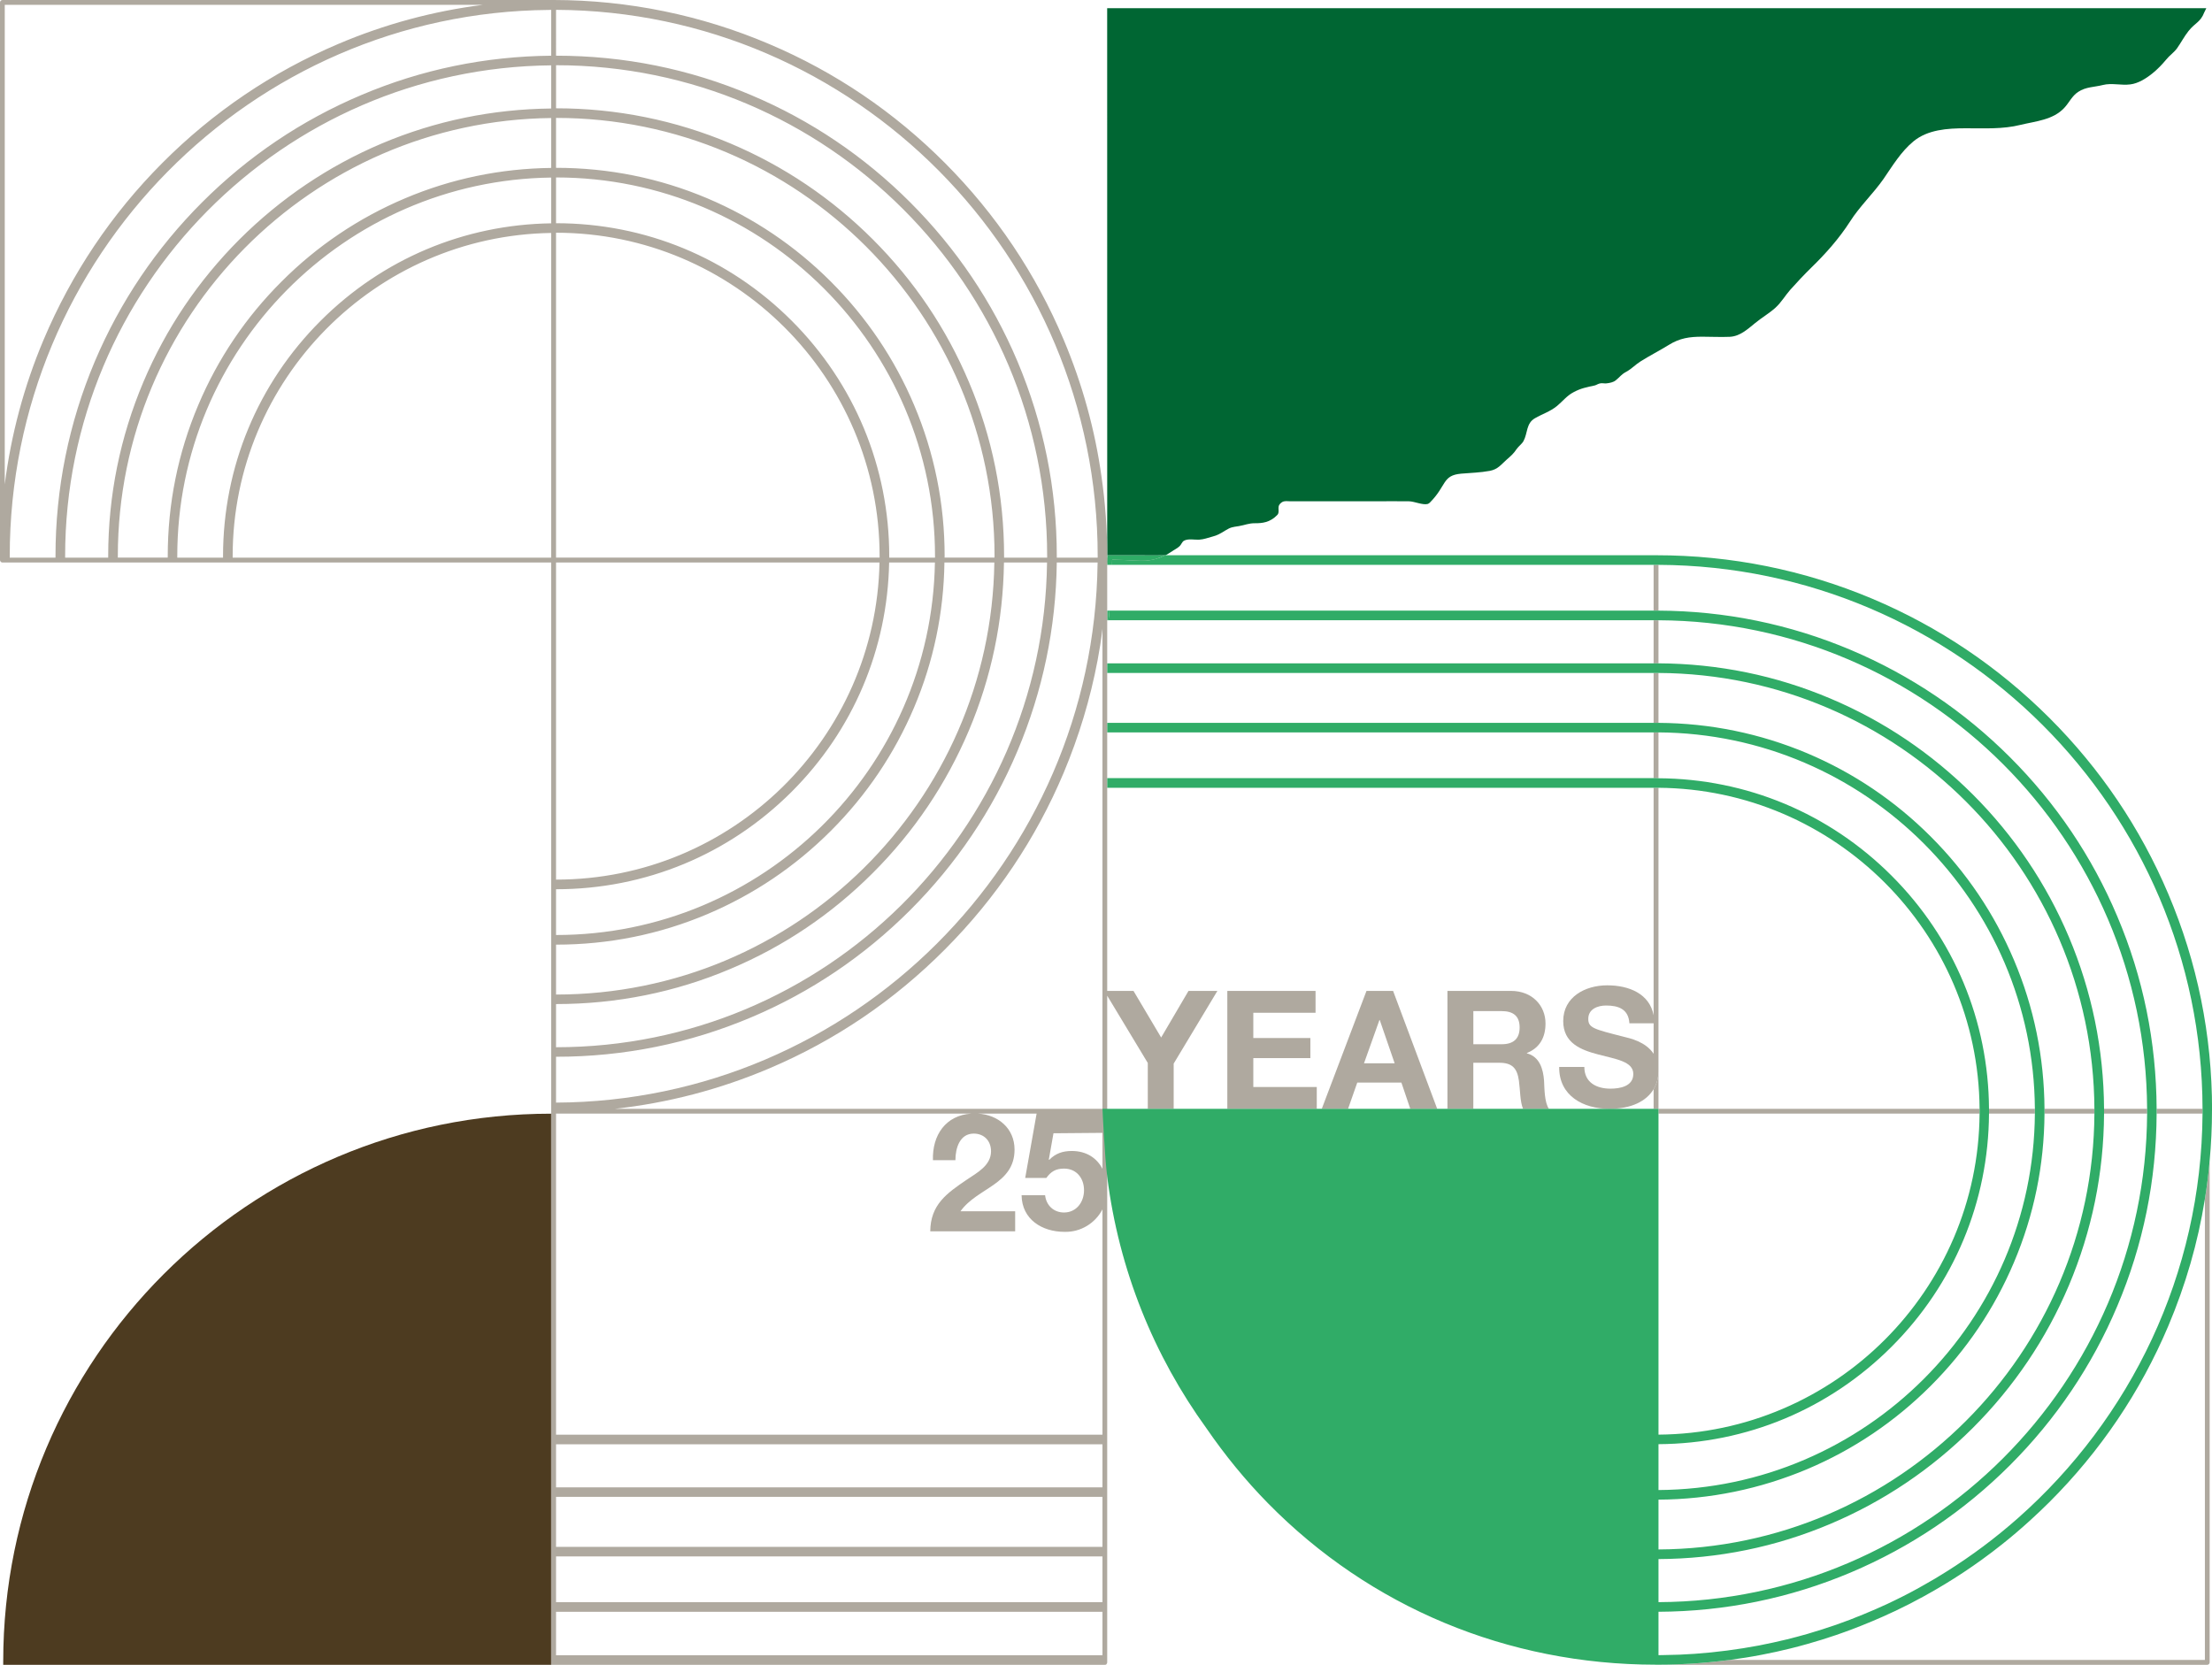
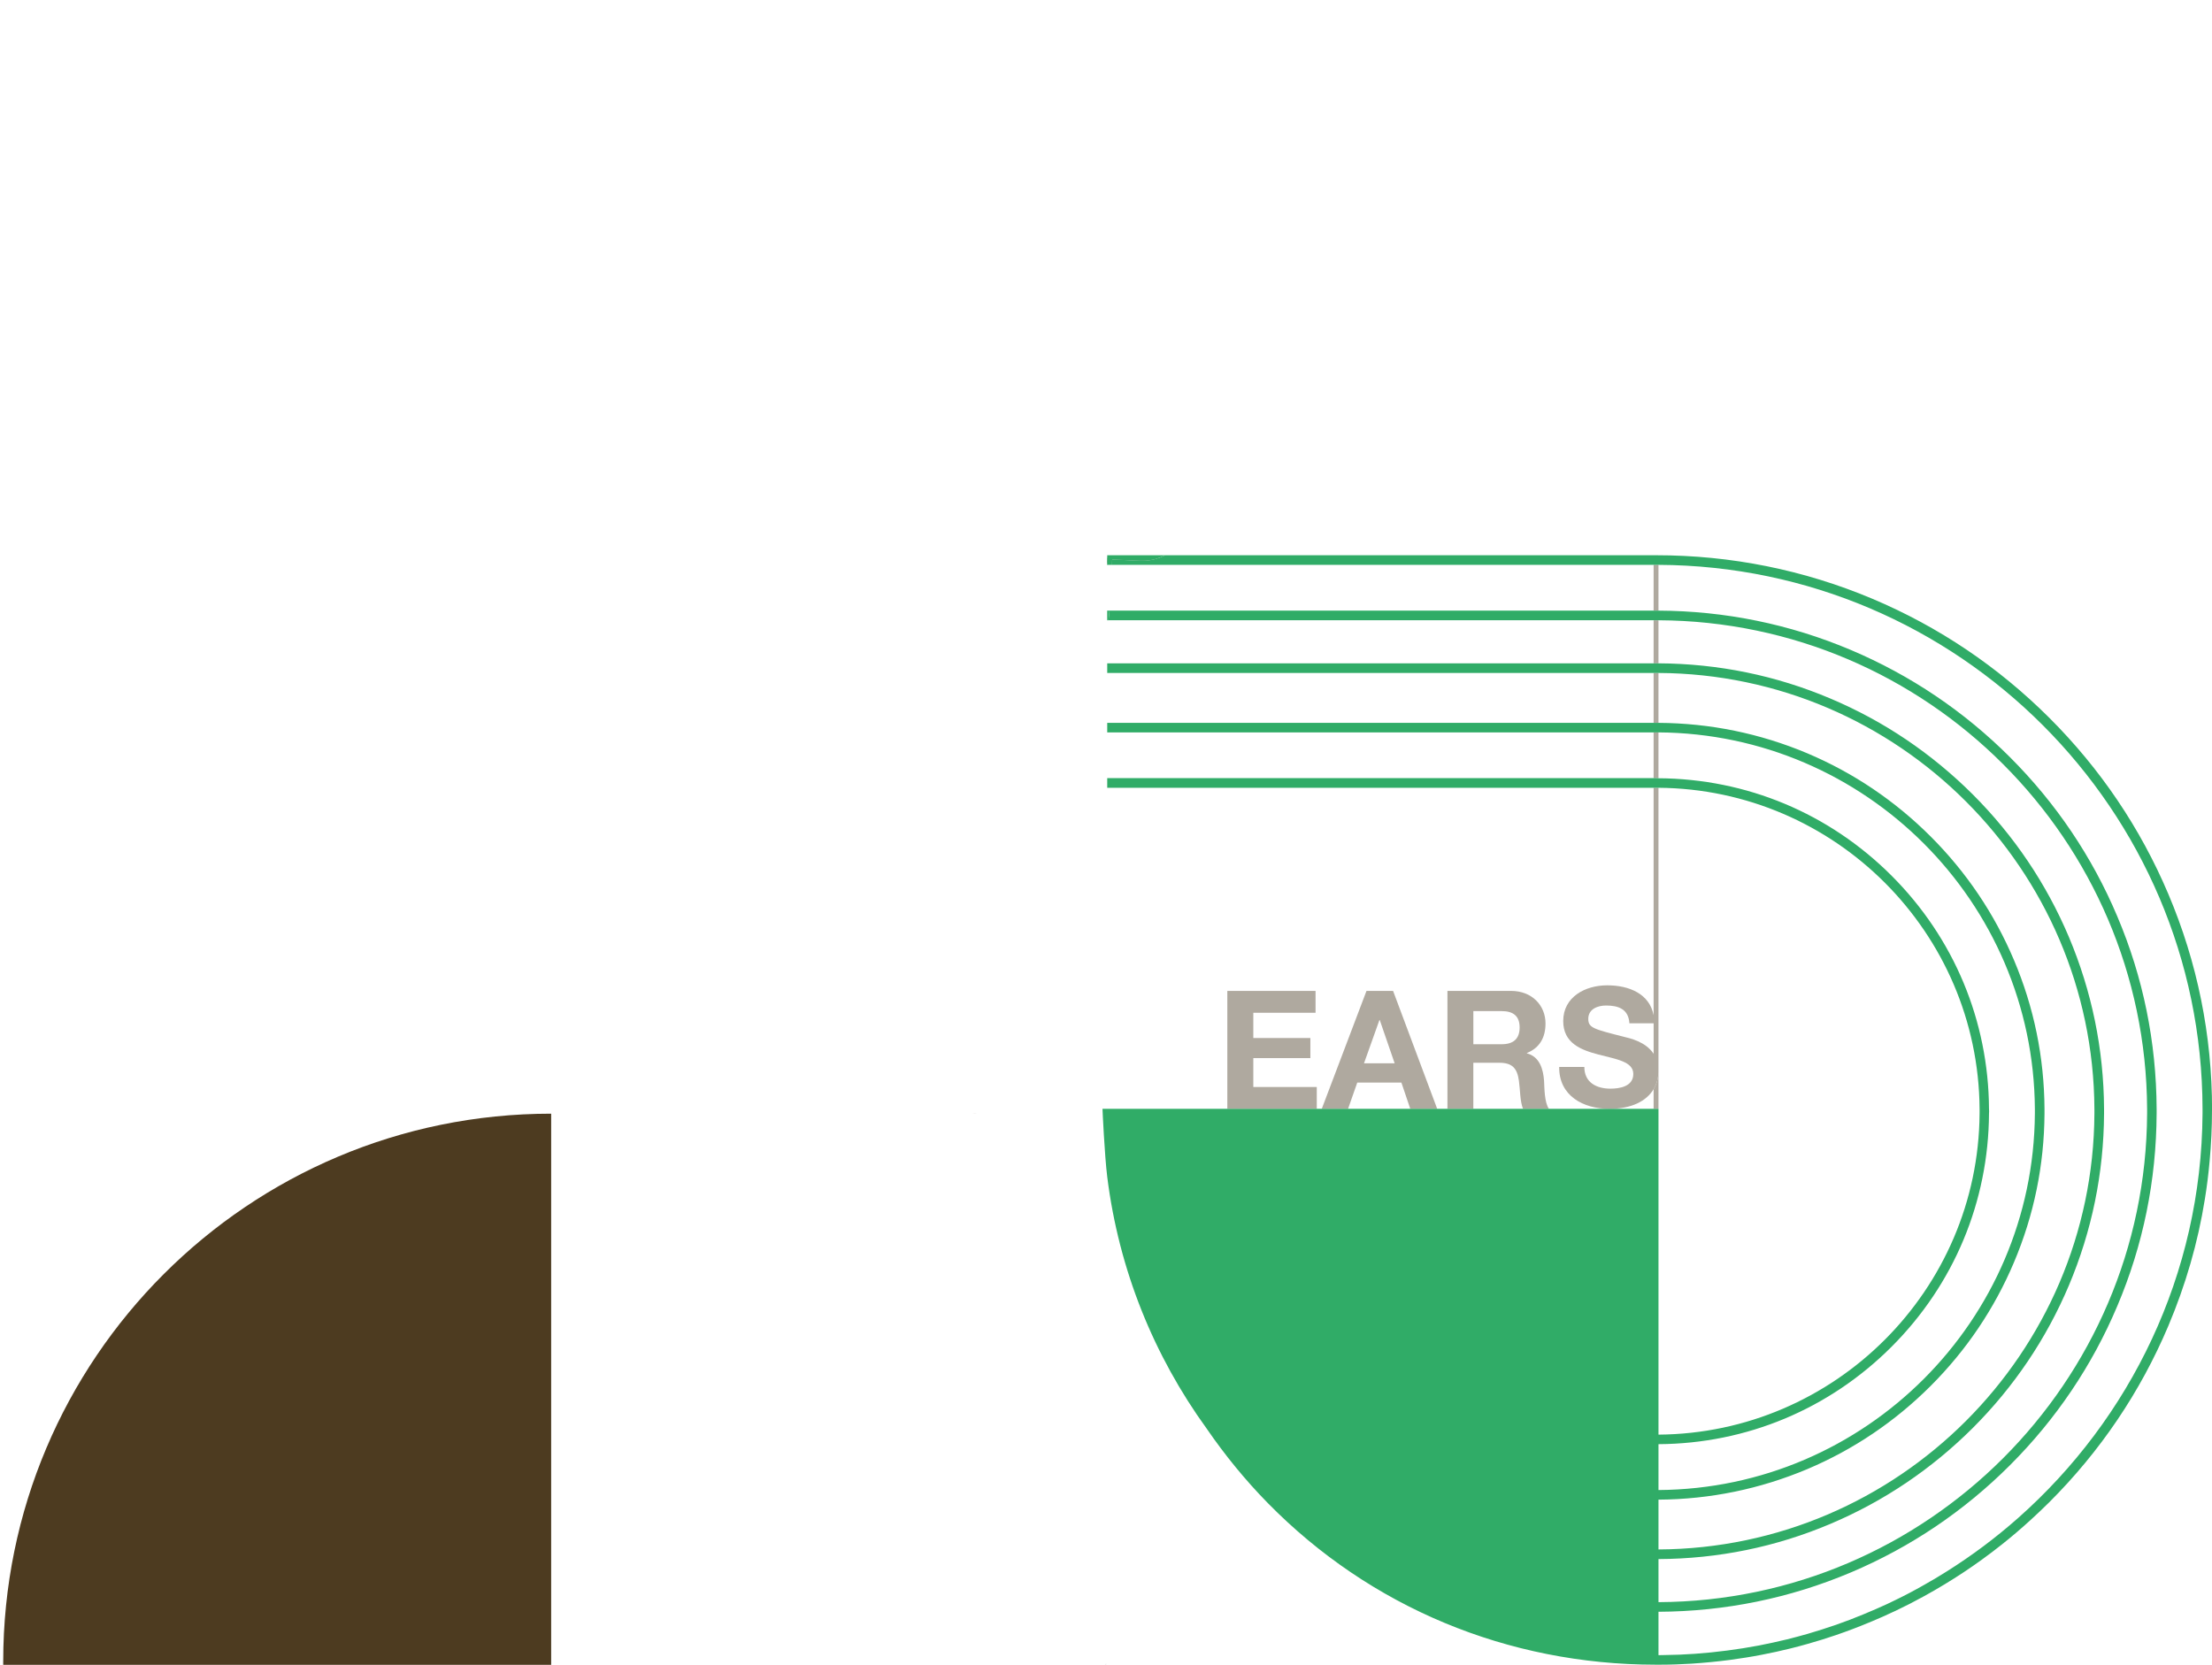
<svg xmlns="http://www.w3.org/2000/svg" viewBox="0 0 1506.36 1133.86" data-name="Camada 2" id="Camada_2">
  <defs>
    <style>
      .cls-1 {
        fill: #afa99f;
      }

      .cls-2 {
        fill: #063;
      }

      .cls-3 {
        fill: #2fac66;
      }

      .cls-4 {
        fill: #4d3b20;
      }

      .cls-5 {
        fill: #30ac67;
      }
    </style>
  </defs>
  <g data-name="Layer 1" id="Layer_1">
    <g>
      <g>
        <path d="M1126.1,498.81v31.17h1.69c.56,0,1.06,0,1.62.07v-31.24h-3.31ZM1126.1,498.81v31.17h1.69c.56,0,1.06,0,1.62.07v-31.24h-3.31ZM1126.1,384.72v31.17h3.31v-31.17h-3.31ZM1126.1,458.34v33.99h3.31v-33.99h-3.31ZM1126.1,741.8v13.4h3.31v-25.74c0,4.51-1.13,8.74-3.31,12.34ZM1126.1,498.81v31.17h1.69c.56,0,1.06,0,1.62.07v-31.24h-3.31ZM1126.1,422.45v29.33h3.31v-29.33h-3.31ZM754,379.79v1.62c0,.56,0,1.13-.07,1.69.07.56,0,1.06,0,1.62h.07v-1.62h3.31c.07-.7.07-1.34.07-2.04l19.32.85c4.44.14,8.88-.56,13.04-2.12h-35.75ZM1126.1,498.81v31.17h1.69c.56,0,1.06,0,1.62.07v-31.24h-3.31ZM1126.1,498.81v31.17h1.69c.56,0,1.06,0,1.62.07v-31.24h-3.31Z" class="cls-1" />
        <path d="M1126.1,536.54v154.92c-2.75-14.53-16.57-20.38-31.59-20.38s-29.97,7.9-29.97,24.33c0,15.02,11.99,19.67,23.9,22.78,11.85,3.17,23.83,4.65,23.83,13.26s-9.45,10.01-15.58,10.01c-9.45,0-17.77-4.16-17.77-14.81h-17.13c-.21,19.74,16.43,28.56,34.2,28.56,15.09,0,25.24-5.29,30.11-13.4,2.19-3.6,3.31-7.83,3.31-12.34v-192.93h-3.31ZM1126.1,717.69c-5.5-8.32-16.22-10.58-20.52-11.63-20.17-5.15-23.97-5.99-23.97-12.13,0-6.77,6.49-9.1,12.13-9.1,8.46,0,15.3,2.47,15.87,12.13h16.5v20.73Z" class="cls-1" />
      </g>
      <path d="M793.35,378.16c-1.2.63-2.4,1.13-3.6,1.62-4.16,1.55-8.6,2.26-13.04,2.12l-19.32-.85c0,.7,0,1.34-.07,2.04.07.56,0,1.06,0,1.62h-3.38c0-.56.07-1.06,0-1.62.07-.56.07-1.13.07-1.69v-3.24h39.35Z" class="cls-3" />
      <path d="M755.55,415.89c-.14,2.19-.42,4.37-.71,6.56h-.85v-6.56h1.55Z" class="cls-3" />
-       <path d="M1129.42,755.2v3.24h218.66v-3.24h-218.66ZM1392.29,755.2v3.24h33.99v-3.24h-33.99ZM1468.66,755.2v3.24h31.24v-3.24h-31.24ZM1501.52,816.69v313.86h-323.52c-8.67,1.13-17.35,1.97-26.16,2.54-6.98.42-14.03.7-21.08.7h-3.31c.07.07.21.07.35.07h375.34c.92,0,1.62-.78,1.62-1.69v-341.36c-.78,8.67-1.83,17.35-3.24,25.88ZM1432.84,755.2v3.24h29.33v-3.24h-29.33ZM1354.5,755.2c.07.56.07,1.06.07,1.62s0,1.06-.07,1.62h31.24v-3.24h-31.24Z" class="cls-1" />
      <path d="M753.93,383.1c.07.56,0,1.06,0,1.62h.07v-3.31c0,.56,0,1.13-.07,1.69ZM663.89,758.37c-.56,0-1.13,0-1.69.07h3.03c-.42-.07-.92-.07-1.34-.07Z" class="cls-1" />
-       <path d="M753.3,1133.51v.35h-.92c.35,0,.63-.14.92-.35Z" class="cls-1" />
-       <path d="M1502.49,5.57l-1.41,2.89c-2.61,6.77-6.2,6.98-10.72,12.69-2.96,3.74-5.08,7.9-7.83,11.78-2.12,2.89-5.08,4.79-7.4,7.69-2.61,3.17-6.21,6.91-9.45,9.45-4.3,3.46-9.66,6.77-14.88,7.4-6.14.85-12.76-1.13-18.76.42-5.71,1.48-11.63,1.2-16.85,4.72-4.23,2.82-5.99,7.12-9.31,10.72-7.61,8.39-19.74,9.24-29.9,11.71-12.06,3.03-24.61,2.33-37.3,2.33s-25.88.92-35.61,8.88c-8.53,7.05-14.24,16.64-20.45,25.67-7.05,10.08-16.22,18.62-22.78,28.98-7.47,11.63-16.71,22-26.58,31.59-4.79,4.72-9.66,9.87-14.17,14.95-3.53,4.02-5.99,8.46-10.01,12.13-4.3,3.88-9.38,6.77-13.82,10.44-5.15,4.16-10.29,9.03-17.28,9.38-6.13.28-12.48-.07-18.69-.07-8.67,0-15.37.92-22.92,5.64-6.28,3.88-12.83,7.19-19.11,11.14-3.53,2.19-6.06,5.08-9.8,7.12-3.38,1.76-4.44,3.67-7.19,5.85-1.83,1.41-4.09,1.76-6.28,2.04-1.27.14-2.61-.21-3.81-.07-1.9.21-2.89,1.2-4.16,1.48-5.36,1.2-9.38,1.83-14.53,4.65-4.37,2.26-7.33,6.13-11.07,9.24-4.79,3.95-10.08,5.5-15.16,8.46-6.06,3.46-4.87,10.22-7.76,15.51-.99,1.9-3.38,3.53-4.72,5.5-2.12,3.17-3.74,4.51-6.63,7.05-3.95,3.46-5.99,6.7-11.63,7.76-6.49,1.2-12.76,1.34-19.39,1.9-13.12,1.13-9.87,8.11-21.37,19.67-.42.42-.99.85-1.55.99-3.46.85-8.95-1.76-12.69-1.83-7.83-.14-15.65,0-23.41,0h-56.98c-3.88-.07-5.36-.56-7.54,1.83-2.05,2.19.21,5.5-1.76,7.47-5.01,5.22-10.37,5.64-15.02,5.64-4.44-.07-6.98,1.27-11.21,1.97-4.44.7-5.36.63-9.38,3.1-2.75,1.76-5.5,3.31-8.53,4.02-3.24.85-5.71,1.9-9.17,2.12-3.24.14-7.47-.92-10.37.78-1.27.85-1.76,2.61-2.82,3.6-1.55,1.55-3.81,2.47-5.57,3.81h-.07c-1.27.92-3.88,2.4-3.88,2.4h-3.6s-8.6.14-13.04,0h-23.17l-.03-372.59h748.5Z" class="cls-2" />
+       <path d="M753.3,1133.51h-.92c.35,0,.63-.14.92-.35Z" class="cls-1" />
      <path d="M375.34,758.51v375.34H2.19v-2.19c0-206.11,167.05-373.16,373.16-373.16Z" class="cls-4" />
-       <path d="M663.89,758.37c-.56,0-1.13,0-1.69.07h3.03c-.42-.07-.92-.07-1.34-.07Z" class="cls-1" />
-       <path d="M809.36,674.89l-18.62,31.73-18.83-31.73h-17.91v-290.16h-.07c0-.56.07-1.06,0-1.62.07-.56.07-1.13.07-1.69v-3.24c0-18.05-1.34-35.89-3.88-53.52-4.44-32.01-13.12-63.25-25.74-93.22-18.97-45.06-46.19-85.6-80.81-120.37-34.62-34.76-74.89-62.05-119.8-81.09C477.52,10.29,427.81.07,377.18,0H1.62C.71,0,0,.78,0,1.69v379.72c0,.14,0,.28.07.35v.35h.14c.21.56.78.99,1.41.99h373.72v750.76h377.04c.35,0,.63-.14.92-.35.42-.28.7-.78.7-1.34v-454.04l27.64,45.83v31.24h17.63v-30.81l29.76-49.5h-19.67ZM3.24,3.31h325.49c-33.85,4.3-66.85,13.19-98.44,26.65-44.85,19.04-85.18,46.33-119.8,81.09-34.62,34.76-61.77,75.31-80.81,120.37-13.33,31.59-22.14,64.59-26.44,98.44V3.31ZM375.34,379.79h-216.9v-.99c0-120.3,97.03-218.31,216.9-220.14v221.13ZM375.34,152.1c-59.3.85-114.94,24.33-156.96,66.35-42.87,42.8-66.49,99.78-66.49,160.35v.99h-31.17v-.99c0-141.1,113.95-256.03,254.62-257.87v31.17ZM375.34,114.37c-34.48.42-67.98,7.33-99.57,20.73-31.52,13.33-59.8,32.37-84.05,56.69-24.33,24.26-43.37,52.53-56.69,84.05-13.82,32.65-20.8,67.27-20.8,102.95v.99h-33.99v-.99c0-163.45,132.07-296.58,295.1-298.41v33.99ZM375.34,73.9c-39.98.42-78.76,8.39-115.36,23.83-36.31,15.37-68.89,37.37-96.96,65.37-27.99,28.06-49.99,60.64-65.37,97.03-15.87,37.58-23.97,77.49-23.97,118.67v.99h-29.33v-.99c0-183.19,148.15-332.54,330.99-334.3v29.4ZM375.34,37.94c-44.78.42-88.35,9.38-129.32,26.8-40.55,17.13-77.07,41.74-108.38,73.05-31.31,31.31-55.85,67.76-73.05,108.31-17.77,42.1-26.8,86.73-26.8,132.71v.99H6.63v-.99C6.63,174.8,170.92,8.53,373.65,6.77c.56-.07,1.13-.07,1.69-.07v31.24ZM378.66,6.7c203.57.92,368.86,167.54,368.86,372.1v.99h-27.85v-.99c0-45.97-9.03-90.61-26.8-132.71-17.13-40.55-41.74-77-73.05-108.31-31.31-31.31-67.76-55.92-108.38-73.05-42.03-17.84-86.66-26.8-132.71-26.8h-.07V6.7ZM378.66,44.42h.07c184.39,0,334.38,150.05,334.38,334.38v.99h-29.33v-.99c0-41.18-8.04-81.09-23.97-118.67-15.37-36.38-37.3-68.96-65.37-97.03-27.99-27.99-60.64-49.99-96.96-65.37-37.58-15.87-77.56-23.97-118.74-23.97h-.07v-29.33ZM378.66,80.31h.07c164.65,0,298.55,133.91,298.55,298.48,0,.35-.07.63-.07.99h-33.99c0-.35.07-.63.07-.99,0-35.68-6.98-70.3-20.8-102.95-13.33-31.52-32.44-59.8-56.69-84.05-24.33-24.33-52.6-43.37-84.05-56.69-32.65-13.82-67.27-20.8-103.02-20.8h-.07v-33.99ZM378.66,120.86h.07c142.3,0,258.01,115.71,258.01,257.94v.99h-31.17v-.99c0-60.57-23.62-117.55-66.42-160.35-42.87-42.87-99.85-66.42-160.42-66.42h-.07v-31.17ZM378.66,158.51h.07c121.49,0,220.28,98.86,220.28,220.28v.99h-220.35v-221.27ZM378.66,383.1h220.28c-2.33,119.52-100.13,215.98-220.21,215.98h-.07v-215.98ZM378.66,605.64h.07c60.57,0,117.55-23.55,160.42-66.42,41.81-41.81,65.23-97.1,66.35-156.12h31.17c-2.33,140.32-117.12,253.71-257.94,253.71h-.07v-31.17ZM378.66,643.37h.07c35.75,0,70.37-6.98,103.02-20.8,31.45-13.33,59.73-32.37,84.05-56.69s43.37-52.6,56.69-84.05c13.26-31.31,20.17-64.52,20.66-98.72h33.99c-2.33,162.6-135.24,294.25-298.41,294.25h-.07v-33.99ZM378.66,683.84h.07c41.18,0,81.16-8.04,118.74-23.97,36.31-15.3,68.96-37.3,96.96-65.37,28.06-27.99,49.99-60.64,65.37-96.96,15.37-36.31,23.34-74.74,23.9-114.44h29.33c-2.26,182.42-151.32,330.14-334.3,330.14h-.07v-29.4ZM378.66,719.73h.07c46.05,0,90.68-9.03,132.71-26.8,40.62-17.13,77.07-41.74,108.38-73.05,31.31-31.31,55.92-67.76,73.05-108.38,17.21-40.69,26.23-83.84,26.8-128.41h27.78c.07.14.07.35,0,.49-2.54,202.44-166.83,366.46-368.79,367.38v-31.24ZM750.76,1127.37h-372.1v-29.62h372.1v29.62ZM750.76,1091.2h-372.1v-31.17h372.1v31.17ZM750.76,1053.54h-372.1v-34.06h372.1v34.06ZM750.76,1013h-372.1v-29.33h372.1v29.33ZM750.76,977.11h-372.1v-218.66h282.76c-17.35,1.13-26.65,14.6-26.09,31.73h15.3c0-8.32,3.03-18.12,12.48-18.12,6.84,0,11.78,4.72,11.78,12.13-.07,9.66-9.52,14.53-16.5,19.25-13.61,9.24-24.75,16.99-24.89,35.19h57.82v-13.68h-37.23c5.78-8.11,14.95-12.62,22.71-18.12,7.76-5.5,14.1-12.06,14.1-23.83,0-14.67-11.35-23.76-24.82-24.54h39.84l-7.76,43.79h14.38c3.17-4.3,6.35-6.35,12.06-6.35,8.53,0,13.61,6.56,13.61,14.74s-5.29,15.16-13.61,15.16c-6.98,0-12.13-4.79-12.9-11.78h-16.01c.21,16.5,13.96,24.96,29.26,24.96,11.14.28,20.94-5.99,25.81-15.3v153.44ZM750.76,796.03c-3.81-7.33-10.93-12.13-20.87-12.13-6.21,0-11.14,1.69-15.37,6.06l-.28-.21,3.17-17.91,33.35-.28v24.47ZM750.76,755.2h-332.12c36.24-4.02,71.43-13.19,105.14-27.5,44.92-19.04,85.18-46.33,119.8-81.16,34.62-34.76,61.84-75.24,80.81-120.3,10.37-24.75,18.12-50.35,23.06-76.51,1.27-6.77,2.4-13.54,3.17-20.38.07-.35.14-.78.14-1.13v326.97Z" class="cls-1" />
      <path d="M853.5,740.32v-19.67h38.85v-13.68h-38.85v-17.2h42.38v-14.88h-60.08v80.32h60.92v-14.88h-43.22Z" class="cls-1" />
      <path d="M948.69,674.89h-18.12l-30.46,80.32h17.91l6.28-17.91h30.04l6.06,17.91h18.33l-30.04-80.32ZM928.88,724.17l10.51-29.47h.21l10.15,29.47h-20.87Z" class="cls-1" />
      <path d="M1051.5,736.16c-.56-8.04-3.03-16.5-11.71-18.76v-.21c8.88-3.6,12.69-10.72,12.69-20.17,0-12.13-9.1-22.14-23.48-22.14h-43.3v80.32h17.63v-31.38h17.7c8.81,0,12.13,3.74,13.33,12.13.92,6.42.71,14.17,2.82,19.25h17.63c-3.1-4.51-3.03-13.96-3.31-19.04ZM1022.66,711.2h-19.32v-22.56h19.32c7.9,0,12.2,3.38,12.2,11.14s-4.3,11.42-12.2,11.42Z" class="cls-1" />
      <path d="M1506.36,755.98c0,11.71-.56,23.34-1.62,34.83-.78,8.67-1.83,17.35-3.24,25.88-4.72,29.62-13.12,58.53-24.89,86.38-19.04,44.99-46.33,85.39-81.09,120.08-4.16,4.16-8.46,8.18-12.76,12.13-6.35,5.78-12.83,11.35-19.53,16.64-4.44,3.53-8.88,6.91-13.47,10.22-8.25,5.99-16.78,11.63-25.53,16.92-4.65,2.82-9.38,5.57-14.17,8.18-6.28,3.46-12.69,6.77-19.25,9.87-.7.35-1.48.63-2.19.99-4.44,2.12-8.95,4.09-13.47,5.99-.78.35-1.62.71-2.4.99-7.4,3.1-14.88,5.92-22.49,8.53-6.35,2.19-12.76,4.16-19.25,5.99-3.88,1.13-7.76,2.12-11.63,3.1-6.49,1.62-12.97,3.03-19.6,4.3-7.19,1.41-14.46,2.54-21.79,3.53-8.67,1.13-17.35,1.97-26.16,2.54-6.98.42-14.03.7-21.08.7h-3.31c-100.69-.07-194.41-39.13-264-110-15.44-15.72-29.33-32.79-41.74-50.84-35.82-49.43-59.8-108.03-67.69-171.49-1.76-14.1-3.22-45.41-3.22-46.26h378.63v221.91c120.15-.92,217.82-98.44,218.66-218.66v-3.24c-.85-120.23-98.51-217.75-218.66-218.66h-375.41v-6.56h373.79c.56,0,1.06,0,1.62.07,60.01.35,116.28,23.9,158.73,66.35,42.52,42.52,66,98.86,66.35,158.8.07.56.07,1.06.07,1.62s0,1.06-.07,1.62c-.35,59.94-23.83,116.28-66.35,158.8-42.45,42.45-98.72,66-158.73,66.35v31.24c140.96-.92,255.4-115.43,256.32-256.39v-3.24c-.92-140.96-115.36-255.47-256.32-256.39h-375.41v-6.49h375.41c35.12.21,69.17,7.19,101.33,20.73,31.52,13.33,59.8,32.44,84.05,56.69,24.33,24.33,43.37,52.6,56.69,84.12,13.61,32.08,20.59,66.21,20.8,101.33v3.24c-.21,35.12-7.19,69.24-20.8,101.33-13.33,31.52-32.37,59.8-56.69,84.12-24.26,24.26-52.53,43.37-84.05,56.69-32.15,13.54-66.21,20.59-101.33,20.8v33.92c163.31-.85,296.02-133.55,296.86-296.86v-3.24c-.85-163.31-133.55-296.02-296.86-296.86h-375.41v-6.56h375.41c40.62.21,79.96,8.25,117.05,23.97,36.39,15.37,68.96,37.37,97.03,65.37,27.99,27.99,49.99,60.64,65.37,96.96,15.65,37.09,23.76,76.51,23.98,117.12v3.24c-.21,40.62-8.32,80.03-23.98,117.12-15.37,36.31-37.37,68.96-65.37,96.96-28.07,27.99-60.64,49.99-97.03,65.37-37.09,15.72-76.44,23.76-117.05,23.97v29.33c183.05-.85,331.84-149.63,332.75-332.75v-3.24c-.92-183.12-149.7-331.91-332.75-332.75h-374.57c.28-2.19.56-4.37.71-6.56h373.86c45.41.21,89.48,9.24,131.01,26.8,40.62,17.21,77.07,41.74,108.38,73.05,31.31,31.31,55.92,67.76,73.05,108.38,17.63,41.53,26.58,85.6,26.79,131.08v3.24c-.21,45.48-9.17,89.55-26.79,131.08-17.14,40.62-41.75,77.07-73.05,108.38-31.31,31.31-67.76,55.85-108.38,73.05-41.53,17.56-85.6,26.58-131.01,26.8v29.55c1.27,0,2.54,0,3.81-.07,7.05-.07,14.03-.35,20.94-.85,14.74-1.06,29.26-2.96,43.51-5.64,6.56-1.27,12.97-2.68,19.39-4.23,4.72-1.2,9.31-2.4,13.96-3.74,6.49-1.9,12.9-3.95,19.25-6.13,6.42-2.26,12.76-4.65,18.97-7.26,5.36-2.19,10.65-4.51,15.87-6.91,1.9-.92,3.81-1.83,5.71-2.75,6.56-3.17,12.98-6.56,19.25-10.15,5.22-2.89,10.29-5.92,15.3-9.1,17.35-10.86,33.64-23.06,48.87-36.53,76.44-67.62,124.95-165.99,125.66-275.5v-3.24c-.42-203.78-166.34-369.63-370.48-370.48h-372.1c0-.56.07-1.06,0-1.62.07-.7.07-1.34.07-2.04l19.32.85c4.44.14,8.88-.56,13.04-2.12,1.2-.49,2.4-.99,3.6-1.62h334.45c51.05,0,100.69,10.01,147.37,29.69,45.06,19.04,85.53,46.26,120.37,81.02,34.76,34.69,62.05,75.1,81.09,120.08,19.74,46.54,29.76,96.04,29.76,147.02Z" class="cls-5" />
    </g>
  </g>
</svg>